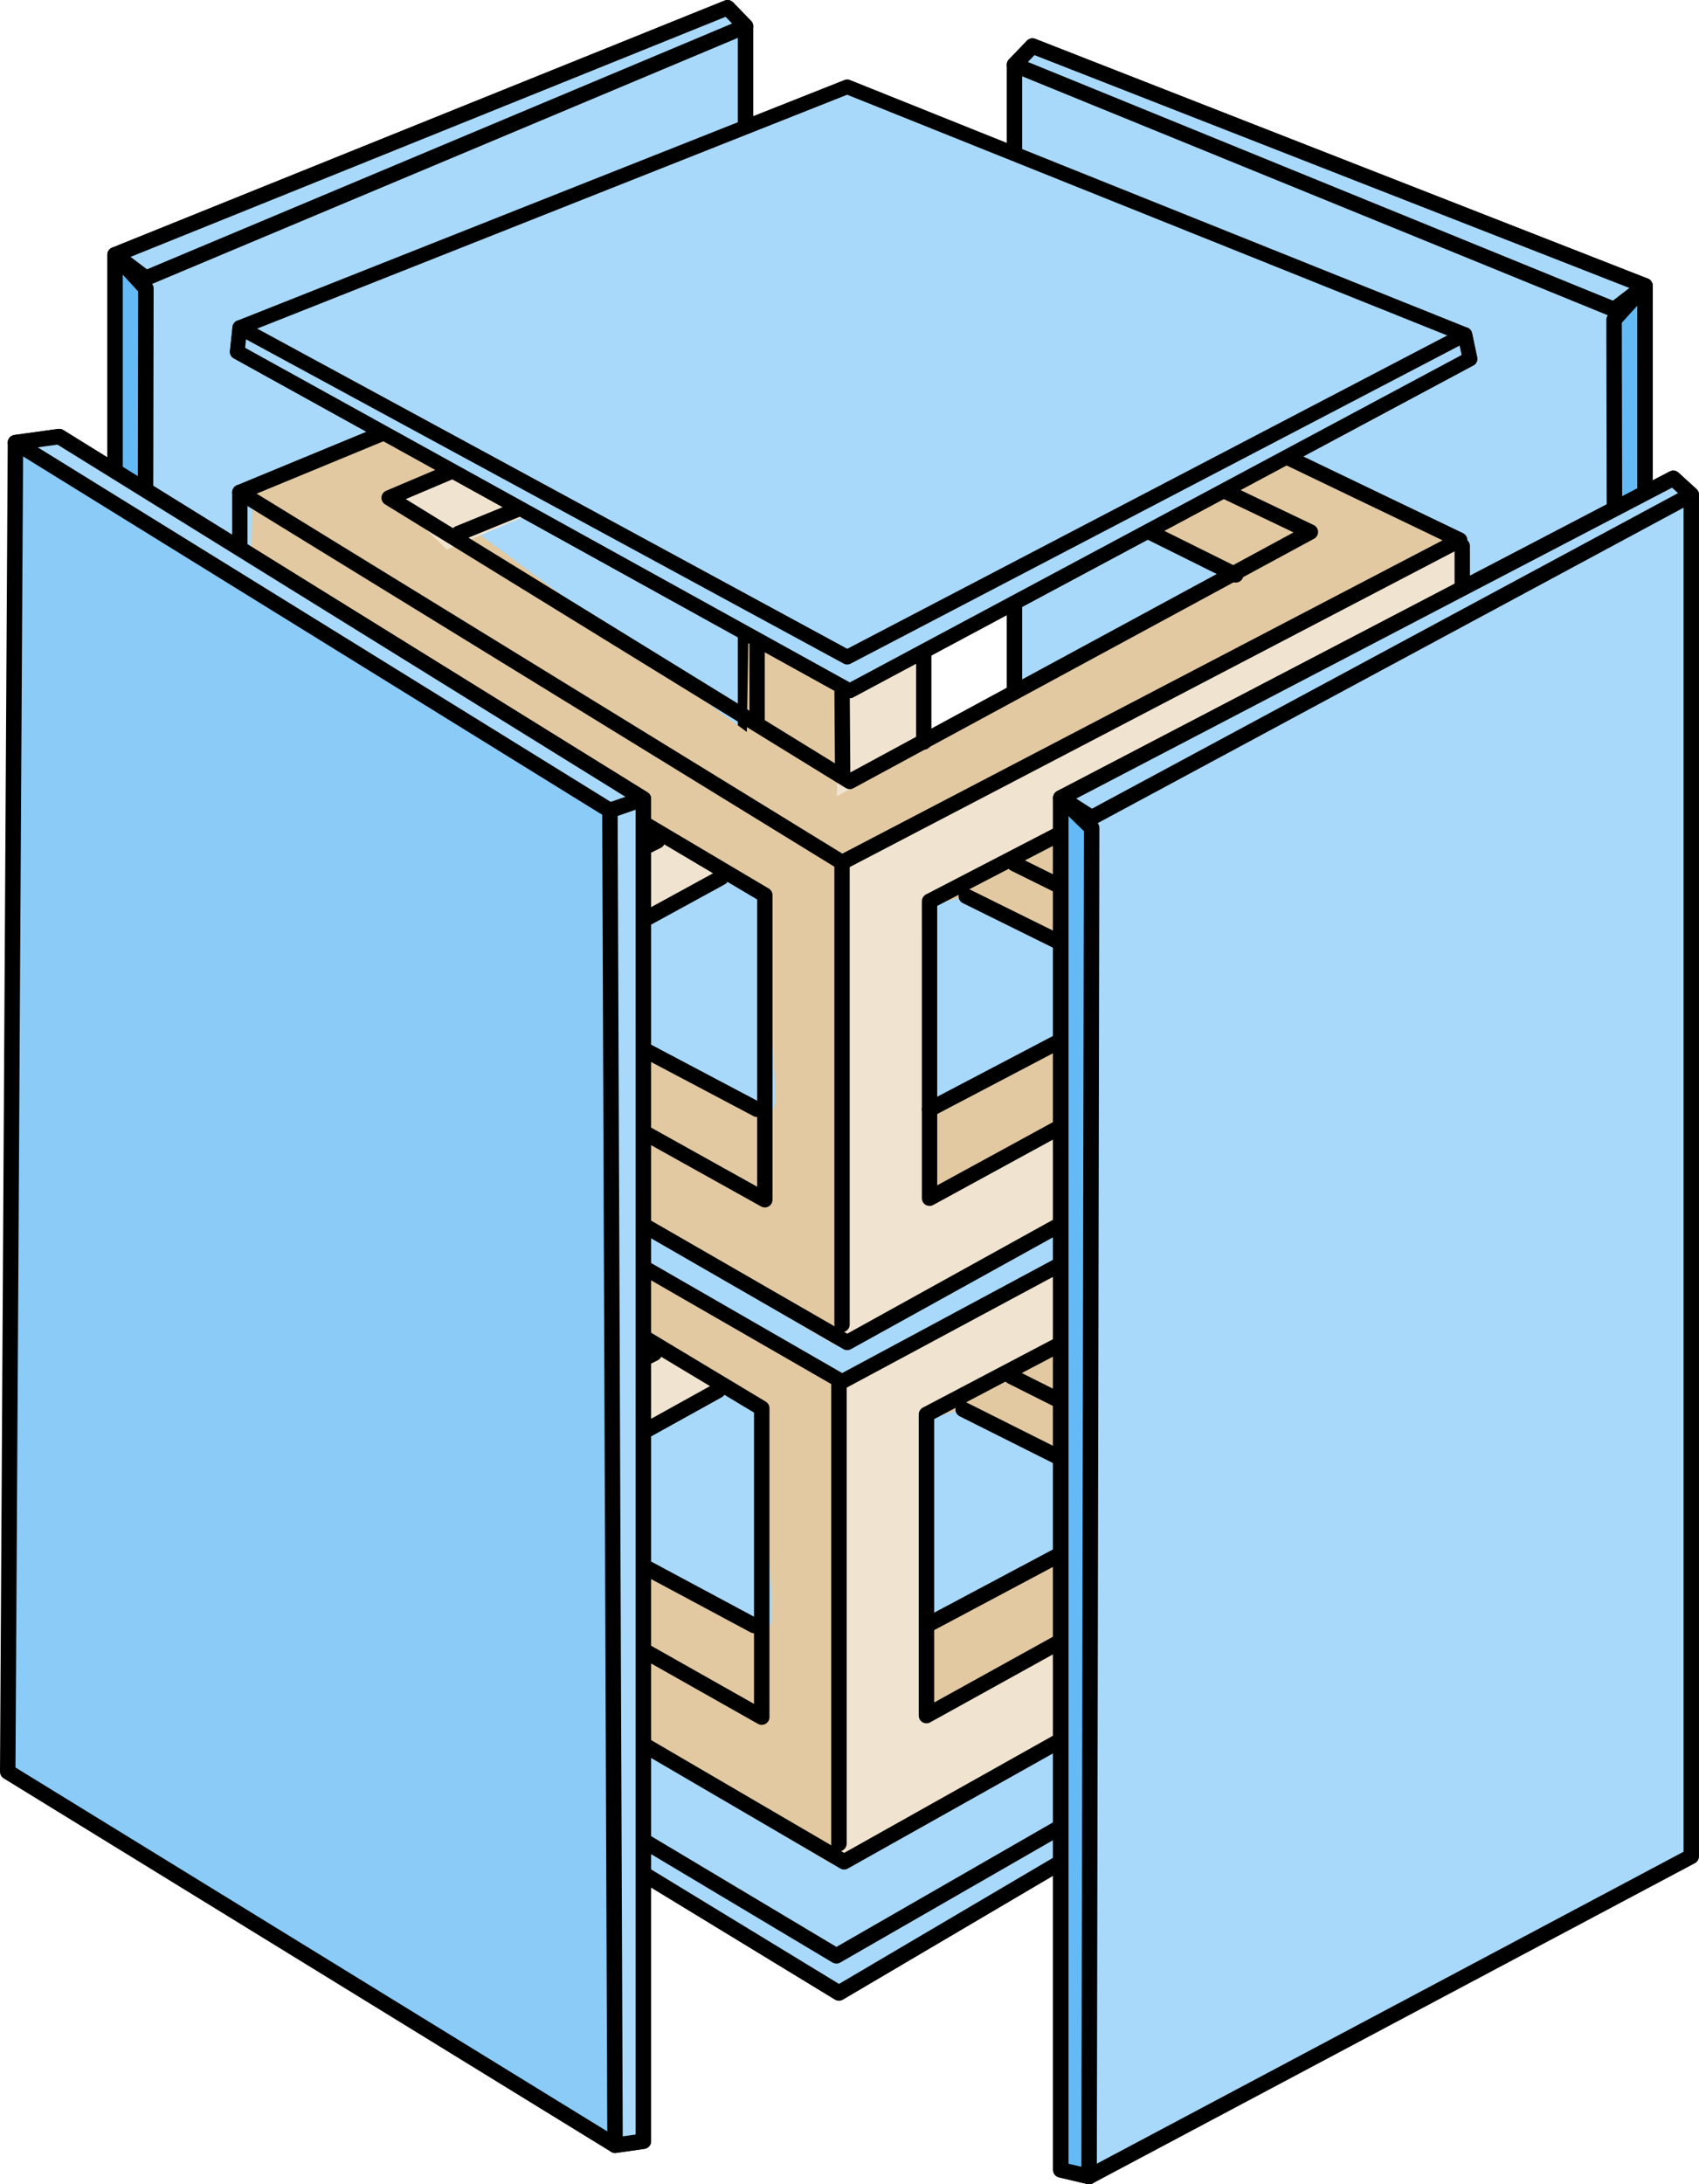
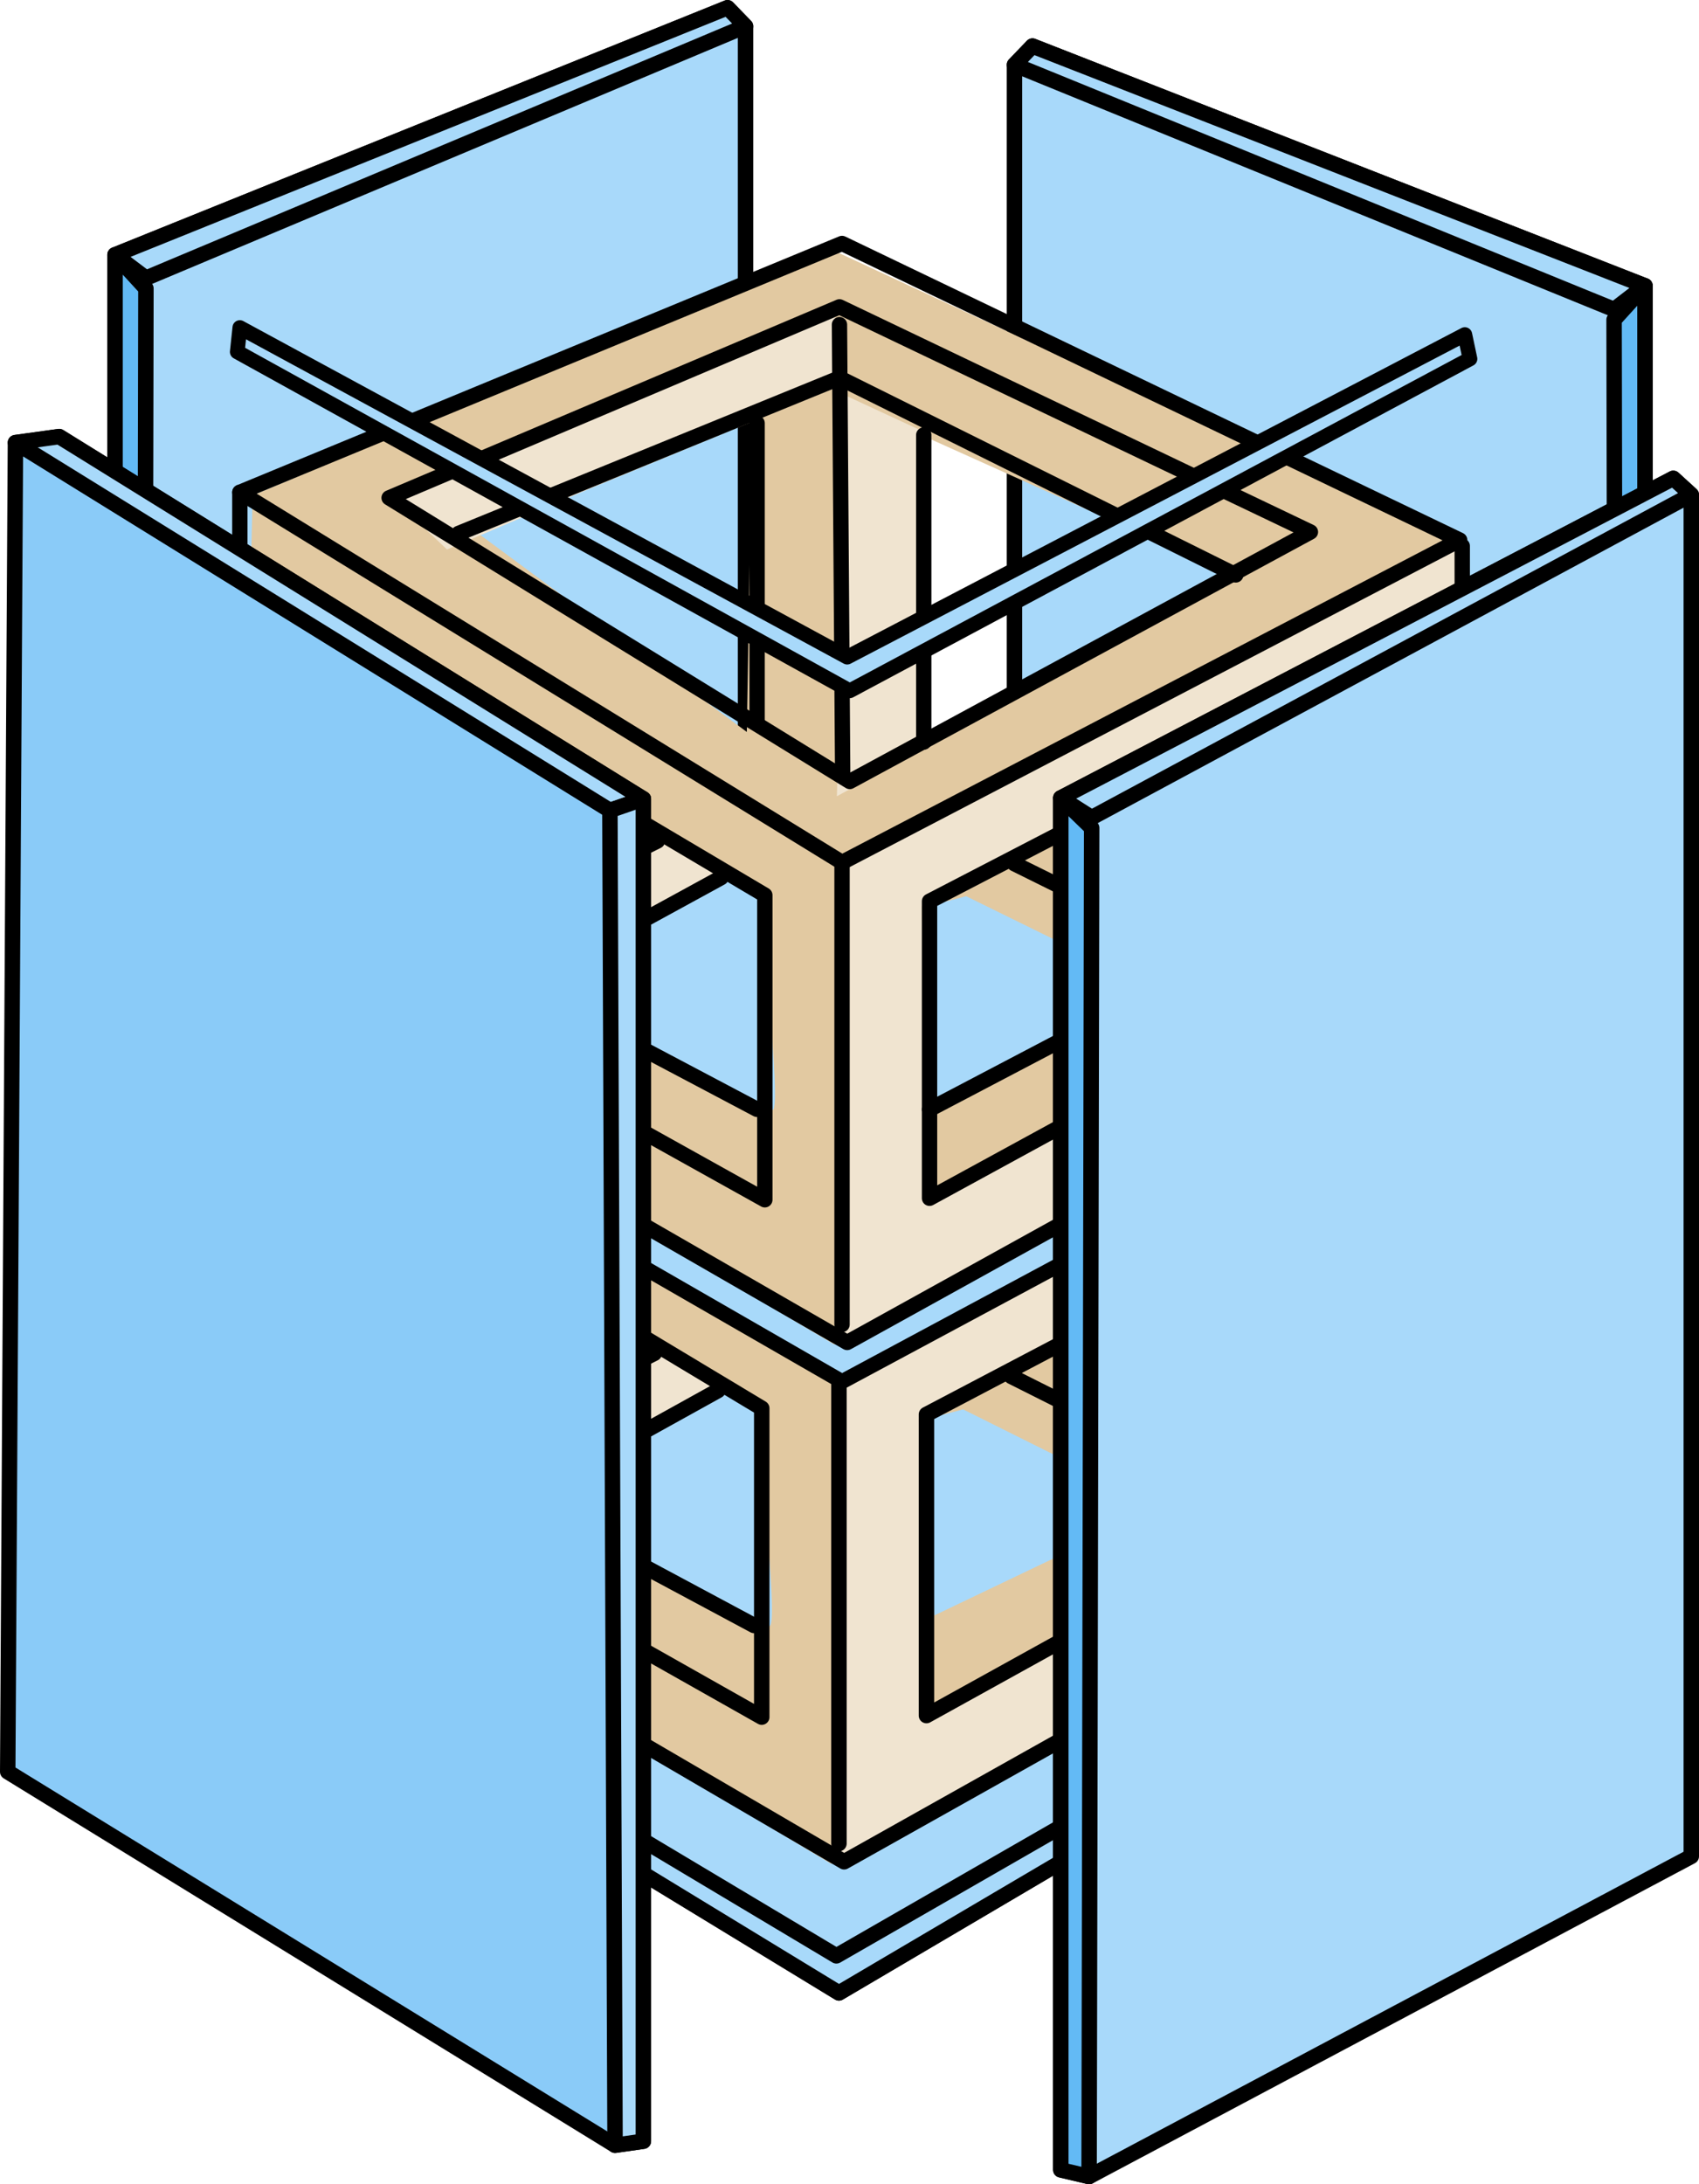
<svg xmlns="http://www.w3.org/2000/svg" id="_レイヤー_2" data-name="レイヤー 2" width="110.033" height="141.432" viewBox="0 0 110.033 141.432">
  <defs>
    <style>
      .cls-1 {
        fill: #63baf5;
      }

      .cls-1, .cls-2, .cls-3, .cls-4, .cls-5, .cls-6, .cls-7 {
        stroke: #000;
        stroke-linecap: round;
        stroke-linejoin: round;
      }

      .cls-2 {
        fill: #8acbf8;
      }

      .cls-3, .cls-5, .cls-7 {
        fill: #a8d9fa;
      }

      .cls-4, .cls-6 {
        fill: none;
      }

      .cls-8 {
        fill: #f0e4d0;
      }

      .cls-9 {
        fill: #e2c9a1;
      }

      .cls-5 {
        stroke-width: .953px;
      }

      .cls-6 {
        stroke-width: .993px;
      }

      .cls-7 {
        stroke-width: .972px;
      }
    </style>
  </defs>
  <g id="_文字" data-name="文字">
    <g>
      <g>
        <polygon class="cls-3" points="7.45 105.333 7.45 16.5 47.117 .5 48.283 1.701 48.283 89.868 9.283 105.982 7.45 105.333" />
        <polygon class="cls-1" points="7.45 16.5 9.45 18.678 9.283 105.982 7.45 105.333 7.45 16.5" />
        <polygon class="cls-3" points="9.45 18.011 48.283 1.701 47.117 .5 7.45 16.5 9.45 18.011" />
      </g>
      <g>
        <polygon class="cls-3" points="106.533 107.338 106.533 18.504 66.867 2.982 65.7 4.197 65.7 92.363 104.7 108.009 106.533 107.338" />
        <polygon class="cls-1" points="106.533 18.504 104.533 20.706 104.7 108.009 106.533 107.338 106.533 18.504" />
        <polygon class="cls-3" points="104.533 20.039 65.7 4.197 66.867 2.982 106.533 18.504 104.533 20.039" />
      </g>
      <g>
        <polygon class="cls-3" points="14.667 104.875 54.333 129.042 94.5 105.375 94.167 103.642 54.167 85.975 14.833 103.142 14.667 104.875" />
        <polygon class="cls-3" points="14.667 104.875 14.833 103.142 54.167 126.642 94.167 103.642 94.5 105.375 54.333 129.042 14.667 104.875" />
      </g>
      <g>
        <path class="cls-9" d="m53.833,48.887l-37.667,16.052-.833,32.635,38.5,23.113,39.333-21.523,1.667-30.937-41-19.34Zm-5.333,11.225l-.333,20.362-17.333-12.985,17.667-7.378Zm-24.875,29.816l.375-13.861,14.833,9.391-13.833,6.647-1.375-2.177Zm26.208,15.359c-.667-.025-15.583-8.46-15.583-8.46l12.25-6.79,2.375,1.214s1.625,14.061.958,14.036Zm9.833-44.581l.083.403,19.25,8.773-19.333,11.357c0,.5,0-20.533,0-20.533Zm.833,43.898l-.625-12.69,2.5-.656,12.75,6.354-14.625,6.993Zm23.125-11.923l-14.792-6.097,14.667-6.783.125,12.88Z" />
        <path class="cls-8" d="m94.434,98.006l.066-.042-.5-29.519-39.75,20.757.25,31.259,34.749-19.341v.147s2.033-1.278,2.033-1.278l3.219-1.791-.066-.191Zm-34.684,12.653l-.25-18.759,29.5-15.392.19,18.795-29.44,15.357Z" />
        <polygon class="cls-8" points="54 84.693 54.625 58.416 60.125 60.998 59.5 81.65 54 84.693" />
        <polygon class="cls-8" points="28.75 68.495 25.5 65.373 53.875 53.138 54.125 57.523 28.75 68.495" />
        <polygon class="cls-8" points="19.75 73.907 19.375 94.268 23.5 92.422 24 76.066 19.75 73.907" />
        <polygon class="cls-8" points="29.5 94.773 34.25 96.826 46.5 90.036 43.25 87.539 29.5 94.773" />
        <g>
          <g>
            <polygon class="cls-4" points="25 65.104 54.167 52.566 84.667 67.345 54.833 83.724 25 65.104" />
            <polygon class="cls-4" points="15.333 64.741 54.333 48.406 94.333 67.875 54.333 89.039 15.333 64.741" />
            <line class="cls-4" x1="15.333" y1="64.741" x2="15.333" y2="97.574" />
            <line class="cls-4" x1="54.333" y1="89.039" x2="54.333" y2="119.372" />
            <polyline class="cls-4" points="89 94.883 89 76.341 60 91.585 60 111.085 88.333 95.399" />
            <line class="cls-4" x1="54.167" y1="53.733" x2="54.375" y2="83.332" />
            <line class="cls-4" x1="48.833" y1="60.199" x2="48.833" y2="79.832" />
            <polyline class="cls-4" points="29.5 67.439 54.167 57.233 79.833 70.163" />
            <line class="cls-4" x1="83.833" y1="79.647" x2="83.833" y2="92.688" />
            <polygon class="cls-4" points="19.167 87.551 19.167 73.051 49.333 91.184 49.333 111.184 19 94.045 19.167 87.551" />
            <polyline class="cls-4" points="15.333 97.574 54.667 120.551 94.5 98.197" />
            <line class="cls-4" x1="23.5" y1="76.214" x2="23.625" y2="91.677" />
          </g>
          <g>
            <line class="cls-4" x1="24.25" y1="92.076" x2="38.5" y2="84.986" />
            <line class="cls-4" x1="69.833" y1="86.621" x2="83.25" y2="92.917" />
            <line class="cls-4" x1="28.75" y1="94.495" x2="42.375" y2="87.631" />
            <line class="cls-4" x1="34.25" y1="96.826" x2="46.5" y2="90.036" />
            <line class="cls-4" x1="24.25" y1="92.076" x2="48.833" y2="105.249" />
            <line class="cls-4" x1="20.033" y1="93.901" x2="24.25" y2="92.076" />
-             <line class="cls-4" x1="60" y1="105.252" x2="83.625" y2="92.681" />
            <line class="cls-4" x1="94.5" y1="68.264" x2="94.5" y2="97.964" />
            <line class="cls-4" x1="65.5" y1="89.125" x2="77.875" y2="95.34" />
-             <line class="cls-4" x1="62.375" y1="91.258" x2="74.5" y2="97.338" />
          </g>
        </g>
        <line class="cls-4" x1="59.625" y1="60.979" x2="59.625" y2="81.138" />
      </g>
      <polygon class="cls-7" points="14.867 66.621 54.533 89.461 94.7 67.893 94.467 65.555 54.367 45.923 15.033 64.983 14.867 66.621" />
      <g>
        <path class="cls-9" d="m54.033,16.24l-37.667,15.833-.833,32.189,38.5,22.797,39.333-21.228,1.667-30.514-41-19.076Zm-5.333,11.071l-.333,20.084-17.333-12.807,17.667-7.277Zm-24.875,29.408l.375-13.671,14.833,9.262-13.833,6.556-1.375-2.147Zm26.208,15.149c-.667-.025-15.583-8.345-15.583-8.345l12.25-6.697,2.375,1.198s1.625,13.869.958,13.844Zm9.833-43.971l.083.398,19.25,8.653-19.333,11.202c0,.493,0-20.253,0-20.253Zm.833,43.298l-.625-12.517,2.5-.647,12.75,6.267-14.625,6.897Zm23.125-11.76l-14.792-6.014,14.667-6.69.125,12.704Z" />
        <path class="cls-8" d="m94.634,64.688l.066-.041-.5-29.115-39.75,20.473.25,30.832,34.749-19.077v.145s2.033-1.261,2.033-1.261l3.219-1.767-.066-.189Zm-34.684,12.48l-.25-18.503,29.5-15.182.19,18.538-29.44,15.147Z" />
        <polygon class="cls-8" points="54.2 51.557 54.825 25.639 60.325 28.186 59.7 48.555 54.2 51.557" />
        <polygon class="cls-8" points="28.95 35.58 25.7 32.5 54.075 20.433 54.325 24.758 28.95 35.58" />
        <polygon class="cls-8" points="19.95 40.918 19.575 61 23.7 59.181 24.2 43.048 19.95 40.918" />
        <polygon class="cls-8" points="29.7 61.499 34.45 63.524 46.7 56.827 43.45 54.364 29.7 61.499" />
        <g>
          <g>
            <polygon class="cls-6" points="25.2 32.235 54.367 19.869 84.867 34.446 55.033 50.601 25.2 32.235" />
            <polygon class="cls-6" points="15.533 31.877 54.533 15.765 94.533 34.968 54.533 55.843 15.533 31.877" />
            <line class="cls-6" x1="15.533" y1="31.877" x2="15.533" y2="64.262" />
            <line class="cls-6" x1="54.533" y1="55.843" x2="54.533" y2="85.762" />
            <polyline class="cls-6" points="89.2 61.607 89.2 43.319 60.2 58.355 60.2 77.588 88.533 62.117" />
            <line class="cls-6" x1="54.367" y1="21.02" x2="54.575" y2="50.214" />
            <line class="cls-6" x1="49.033" y1="27.398" x2="49.033" y2="46.762" />
            <polyline class="cls-6" points="29.7 34.539 54.367 24.472 80.033 37.226" />
            <line class="cls-6" x1="84.033" y1="46.58" x2="84.033" y2="59.443" />
            <polygon class="cls-6" points="19.367 54.376 19.367 40.074 49.533 57.959 49.533 77.686 19.2 60.781 19.367 54.376" />
            <polyline class="cls-6" points="15.533 64.262 54.867 86.925 94.7 64.877" />
            <line class="cls-6" x1="23.7" y1="43.194" x2="23.825" y2="58.445" />
          </g>
          <g>
            <line class="cls-6" x1="24.45" y1="58.838" x2="38.7" y2="51.846" />
            <line class="cls-6" x1="70.033" y1="53.458" x2="83.45" y2="59.668" />
            <line class="cls-6" x1="28.95" y1="61.224" x2="42.575" y2="54.455" />
            <line class="cls-6" x1="34.45" y1="63.524" x2="46.7" y2="56.827" />
            <line class="cls-6" x1="24.45" y1="58.838" x2="49.033" y2="71.832" />
            <line class="cls-6" x1="20.233" y1="60.638" x2="24.45" y2="58.838" />
            <line class="cls-6" x1="60.2" y1="71.834" x2="83.825" y2="59.435" />
            <line class="cls-6" x1="94.7" y1="35.352" x2="94.7" y2="64.646" />
            <line class="cls-6" x1="65.7" y1="55.928" x2="78.075" y2="62.058" />
-             <line class="cls-6" x1="62.575" y1="58.032" x2="74.7" y2="64.029" />
          </g>
        </g>
        <line class="cls-6" x1="59.825" y1="28.167" x2="59.825" y2="48.05" />
      </g>
      <g>
-         <polygon class="cls-5" points="15.367 22.784 55.033 44.73 95.2 23.238 94.867 21.664 54.867 5.621 15.533 21.21 15.367 22.784" />
        <polygon class="cls-5" points="15.367 22.784 15.533 21.21 54.867 42.55 94.867 21.664 95.2 23.238 55.033 44.73 15.367 22.784" />
      </g>
      <g>
        <polygon class="cls-3" points="68.7 140.499 68.7 51.666 108.367 30.972 109.533 32.035 109.533 120.201 70.533 140.932 68.7 140.499" />
        <polygon class="cls-1" points="68.7 51.666 70.7 53.607 70.533 140.932 68.7 140.499 68.7 51.666" />
        <polygon class="cls-3" points="70.7 52.941 109.533 32.035 108.367 30.972 68.7 51.666 70.7 52.941" />
      </g>
      <g>
        <polygon class="cls-2" points="41.667 138.644 39.833 138.906 .5 114.724 1 28.66 3.833 28.269 41.667 51.727 41.667 138.644" />
        <polygon class="cls-3" points="41.667 51.727 3.833 28.269 1 28.66 39.5 52.477 41.667 51.727" />
        <polygon class="cls-3" points="39.833 138.906 41.667 138.644 41.667 51.727 39.5 52.477 39.833 138.906" />
      </g>
    </g>
  </g>
</svg>